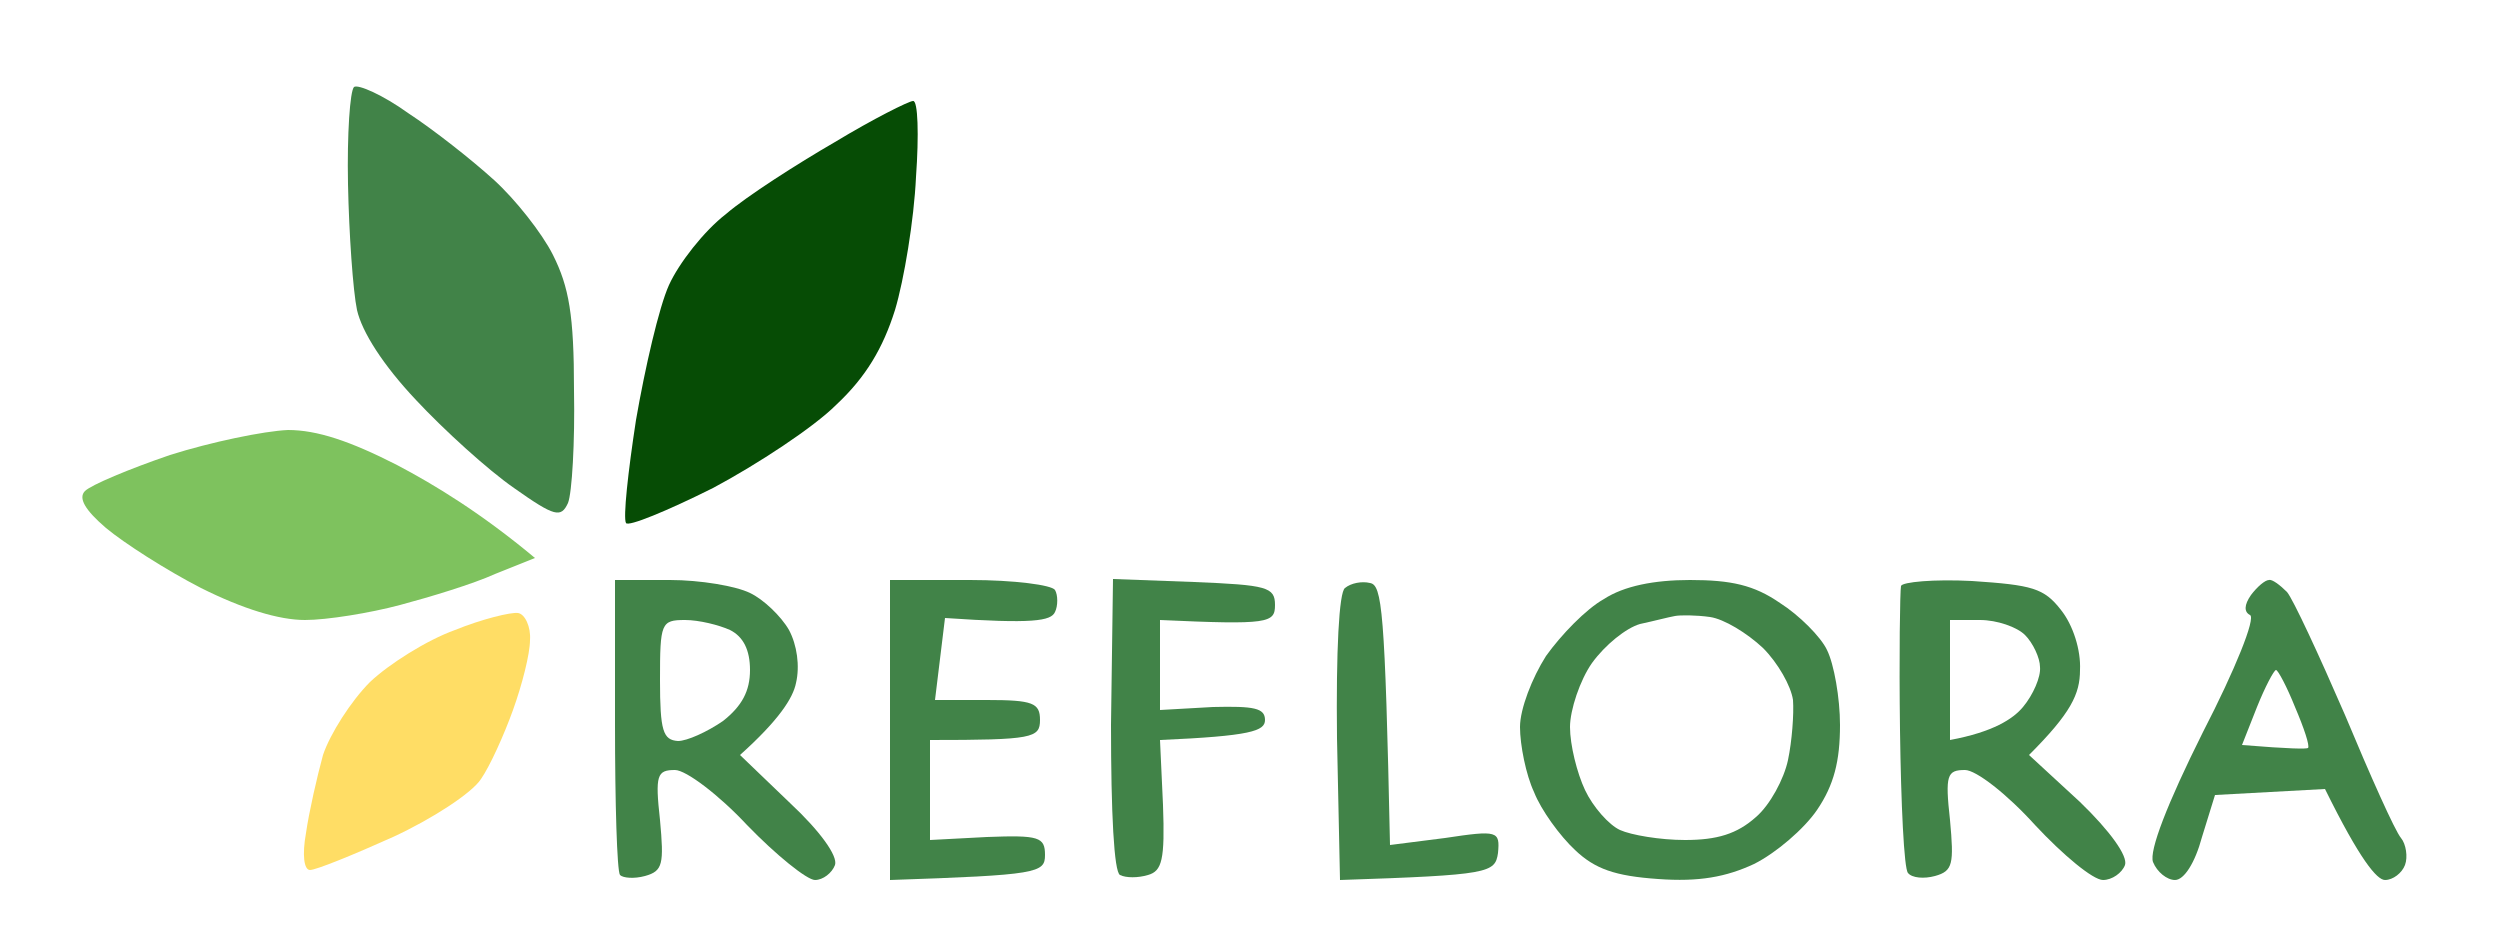
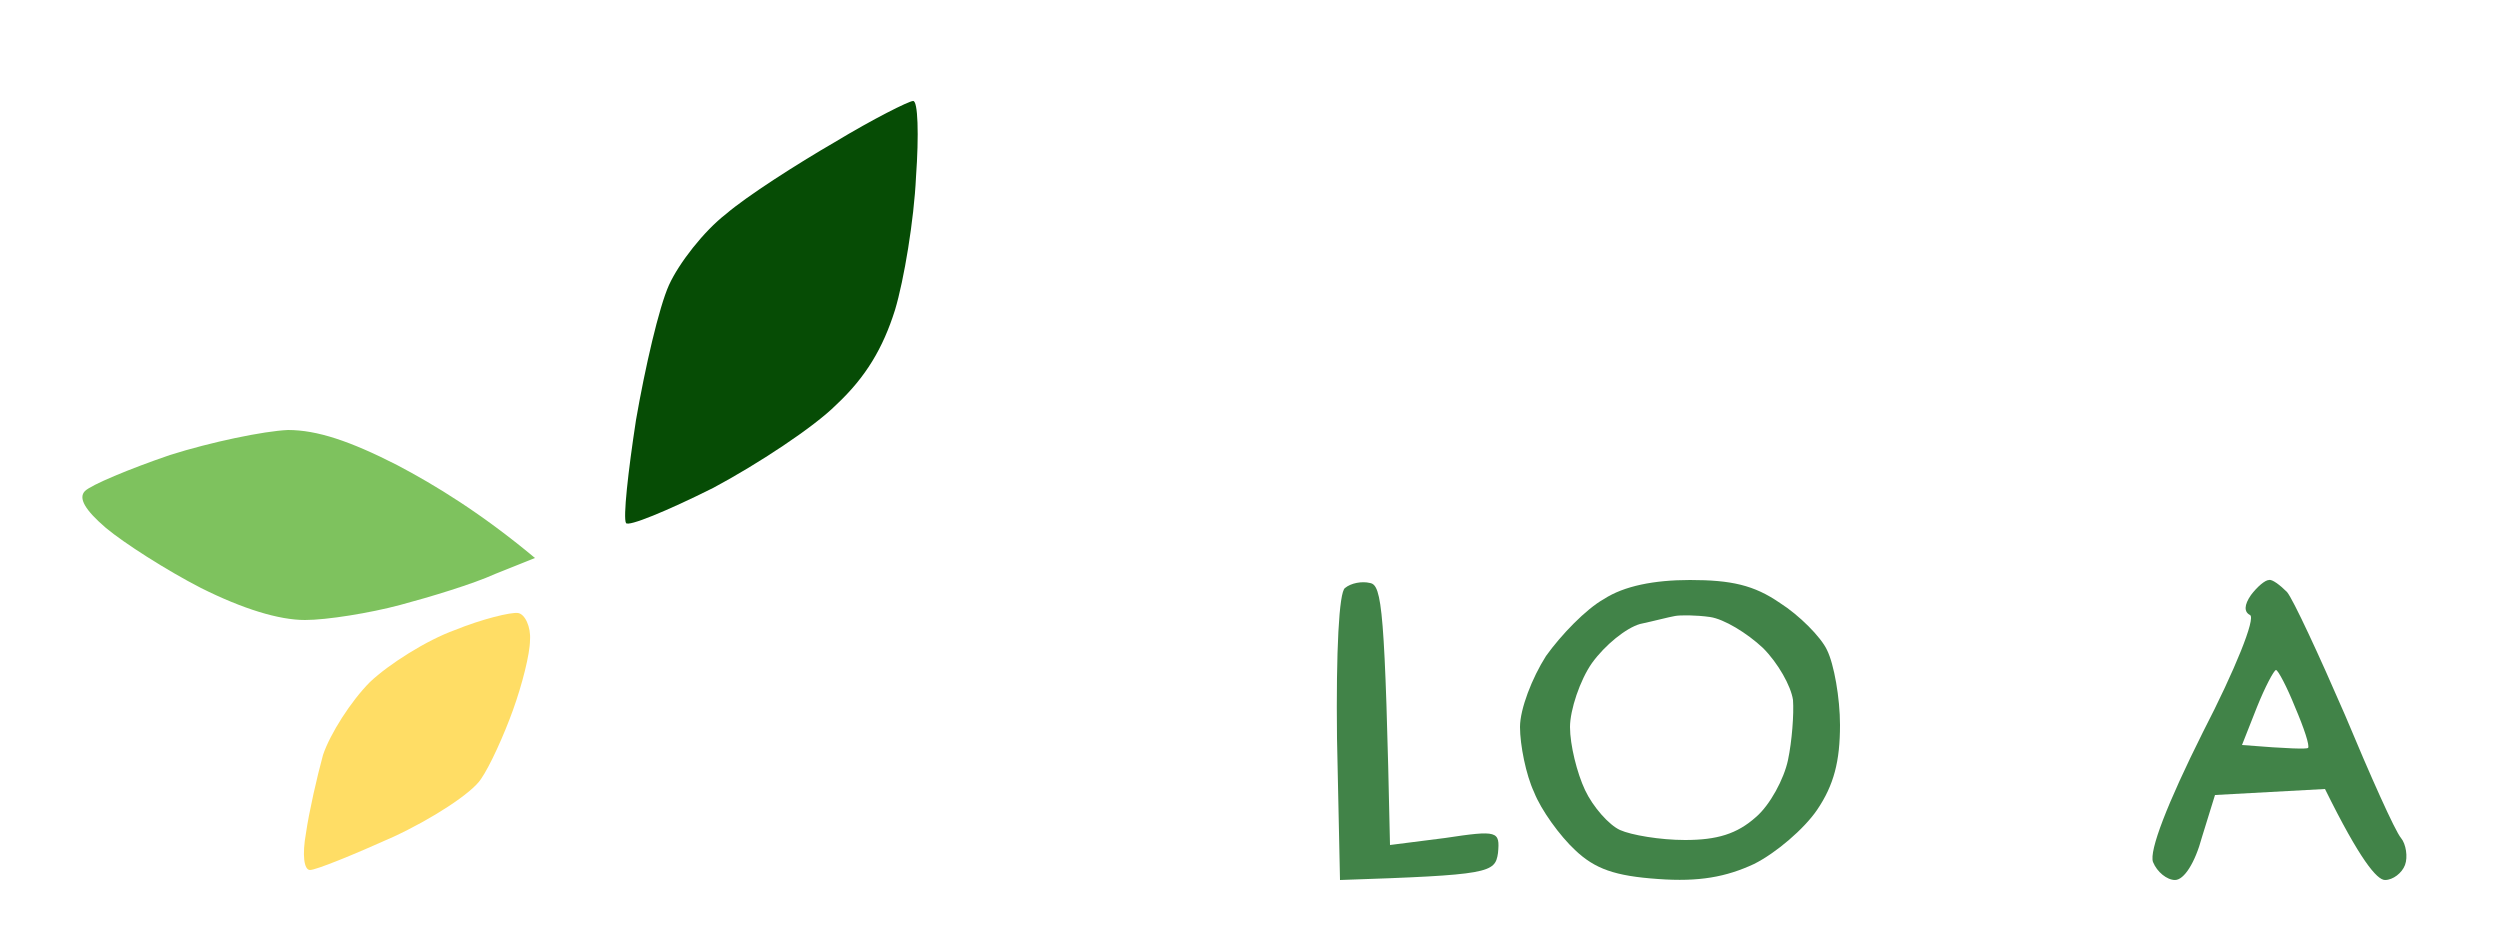
<svg xmlns="http://www.w3.org/2000/svg" version="1.2" viewBox="0 0 250 94" width="250" height="94">
  <style>.a{fill:#ffdd65}.b{fill:#418348}.c{fill:#7ec25e}.d{fill:#064c05}</style>
  <path class="a" d="m45.5 63c-2.8 1-6.6 3.4-8.5 5.2-1.9 1.9-4 5.2-4.7 7.3-0.6 2.2-1.4 5.7-1.7 7.8-0.4 2.2-0.2 3.7 0.4 3.7 0.6 0 4.3-1.5 8.3-3.3 3.9-1.8 7.9-4.4 8.8-5.8 0.9-1.3 2.3-4.4 3.2-6.9 0.9-2.5 1.7-5.6 1.7-7 0.1-1.3-0.5-2.6-1.2-2.7-0.7-0.1-3.6 0.6-6.3 1.7z" />
  <path fill-rule="evenodd" class="b" d="m226.9 58c0.3-0.1 1.1 0.5 1.8 1.2 0.6 0.7 3.2 6.3 5.8 12.3 2.5 6 5 11.6 5.6 12.3 0.5 0.6 0.7 1.9 0.4 2.7-0.3 0.8-1.2 1.5-2 1.5-0.8 0-2.5-2-6-9.1l-11 0.6-1.3 4.2c-0.7 2.6-1.8 4.3-2.7 4.3-0.8 0-1.8-0.8-2.2-1.8-0.4-1.1 1.4-5.8 5-13 3.2-6.2 5.3-11.4 4.7-11.7-0.6-0.3-0.6-1 0.1-2 0.6-0.8 1.4-1.5 1.8-1.5zm-2.7 16.5c4.9 0.4 6.4 0.4 6.6 0.3 0.2-0.2-0.4-2-1.3-4.1-0.8-2-1.7-3.7-1.9-3.7-0.2 0-1.1 1.7-1.9 3.7z" />
-   <path fill-rule="evenodd" class="b" d="m197.2 58.1c6 0.4 7.2 0.7 8.9 2.9 1.2 1.5 2 4 1.9 6 0 2.4-0.9 4.3-5.1 8.5l5.1 4.7c3 2.9 4.8 5.4 4.5 6.3-0.3 0.8-1.3 1.5-2.2 1.5-1 0-4-2.5-6.8-5.5-2.8-3.1-5.9-5.5-7-5.5-1.8 0-2 0.5-1.5 5 0.4 4.4 0.3 5.1-1.5 5.6-1.1 0.3-2.3 0.2-2.7-0.3-0.4-0.4-0.7-6.9-0.8-14.3-0.1-7.4 0-13.9 0.1-14.4 0.1-0.4 3.3-0.7 7.1-0.5zm-2.2 15.9c4.3-0.8 6.3-2.1 7.3-3.3 1-1.2 1.8-3 1.7-4 0-0.9-0.7-2.4-1.5-3.2-0.8-0.8-2.8-1.5-4.5-1.5h-3z" />
  <path fill-rule="evenodd" class="b" d="m169 58c4.1 0 6.4 0.5 9 2.3 1.9 1.2 4.1 3.4 4.7 4.7 0.7 1.4 1.3 4.8 1.3 7.5 0 3.6-0.6 6-2.3 8.5-1.3 1.9-4.1 4.3-6.3 5.4-2.8 1.3-5.5 1.8-9.6 1.5-4.3-0.3-6.3-1-8.3-2.9-1.5-1.4-3.4-4-4.1-5.8-0.8-1.7-1.4-4.7-1.4-6.5 0-1.8 1.2-4.9 2.6-7.1 1.5-2.1 4-4.7 5.8-5.7 2-1.3 5-1.9 8.6-1.9zm-5 4.4c-1.4 0.4-3.5 2.1-4.8 3.9-1.2 1.7-2.2 4.7-2.2 6.4 0 1.8 0.7 4.6 1.5 6.3 0.8 1.7 2.4 3.5 3.5 4 1.1 0.5 4 1 6.5 1 3.2 0 5.2-0.6 7.1-2.3 1.4-1.2 2.8-3.8 3.2-5.7 0.4-1.9 0.6-4.6 0.5-6-0.2-1.4-1.5-3.7-3-5.2-1.6-1.5-3.9-2.9-5.3-3.1-1.4-0.2-3-0.2-3.5-0.1-0.6 0.1-2.1 0.5-3.5 0.8z" />
  <path class="b" d="m134.5 58.8c-0.6 0.4-0.9 6.3-0.8 15l0.3 14.2c15-0.5 15.5-0.7 15.8-2.7 0.2-2.2 0-2.3-5.3-1.5l-5.5 0.7c-0.5-23.6-0.8-26-2-26.2-0.8-0.2-1.9 0-2.5 0.5z" />
-   <path class="b" d="m111.1 72.5c0 8.8 0.3 14.7 0.9 15 0.6 0.3 1.8 0.3 2.8 0 1.4-0.4 1.7-1.5 1.5-7l-0.3-6.5c9.1-0.4 10.5-0.9 10.5-2 0-1.2-1.1-1.4-5.2-1.3l-5.3 0.3v-9c10.9 0.5 11.5 0.3 11.5-1.5 0-1.8-0.8-2-8.1-2.3l-8.1-0.3z" />
-   <path class="b" d="m89 73v15c14.8-0.5 15.5-0.7 15.5-2.5 0-1.8-0.6-2-5.8-1.8l-5.7 0.3v-10c10.3 0 11-0.2 11-2 0-1.7-0.7-2-5.3-2h-5.2l1-8.2c8.8 0.6 10.6 0.3 11-0.6 0.3-0.6 0.3-1.7 0-2.2-0.3-0.5-4.1-1-8.5-1h-8z" />
-   <path fill-rule="evenodd" class="b" d="m61.5 58h5.5c3 0 6.6 0.6 8 1.3 1.3 0.6 3.1 2.3 3.9 3.7 0.8 1.5 1.1 3.6 0.7 5.3-0.3 1.5-1.7 3.7-5.6 7.2l5 4.8c3 2.8 4.8 5.3 4.5 6.2-0.3 0.8-1.2 1.5-2 1.5-0.8 0-3.9-2.5-6.8-5.5-2.8-3-6.1-5.5-7.2-5.5-1.8 0-2 0.5-1.5 5 0.4 4.4 0.3 5.1-1.5 5.6-1.1 0.3-2.2 0.2-2.5-0.1-0.3-0.4-0.5-7.2-0.5-15.1zm6.3 16.1c0.9 0 2.9-0.9 4.5-2 1.9-1.5 2.7-3 2.7-5.1q0-3-2-4c-1.1-0.5-3.1-1-4.5-1-2.4 0-2.5 0.3-2.5 6 0 5.1 0.3 6 1.8 6.1z" />
  <path class="c" d="m17 45.5c-4.1 1.4-7.9 3-8.5 3.6-0.7 0.7 0 1.9 2.1 3.7 1.8 1.5 6 4.2 9.5 6 4.2 2.1 7.8 3.2 10.4 3.2 2.2 0 6.5-0.7 9.5-1.5 3-0.8 7.3-2.1 9.5-3.1l4-1.6c-5.4-4.5-10-7.3-13.8-9.3-4.7-2.4-8-3.5-10.9-3.5-2.4 0.1-7.7 1.2-11.8 2.5z" />
  <path class="d" d="m83.5 14.2c-3.8 2.2-8.8 5.4-10.9 7.2-2.2 1.7-4.7 4.9-5.7 7.1-1 2.2-2.4 8.3-3.3 13.5-0.8 5.2-1.3 9.8-1 10.3 0.2 0.4 4.1-1.2 8.7-3.5 4.5-2.4 10.1-6.1 12.3-8.3 3-2.8 4.7-5.7 5.9-9.5 0.9-3 1.9-9 2.1-13.3 0.3-4.2 0.2-7.7-0.3-7.6-0.4 0-4 1.8-7.8 4.1z" />
-   <path class="b" d="m35.4 8.7c-0.4 0.4-0.7 4.7-0.6 9.7 0.1 5 0.5 10.7 0.9 12.6 0.5 2.2 2.6 5.5 5.9 9 2.8 3 7.2 7 9.8 8.8 4.1 2.9 4.7 3 5.4 1.5 0.4-1 0.7-6.1 0.6-11.3 0-7.5-0.5-10.3-2.1-13.5-1.1-2.2-3.8-5.6-5.9-7.5-2.2-2-6-5-8.6-6.7-2.5-1.8-5-2.9-5.4-2.6z" />
</svg>